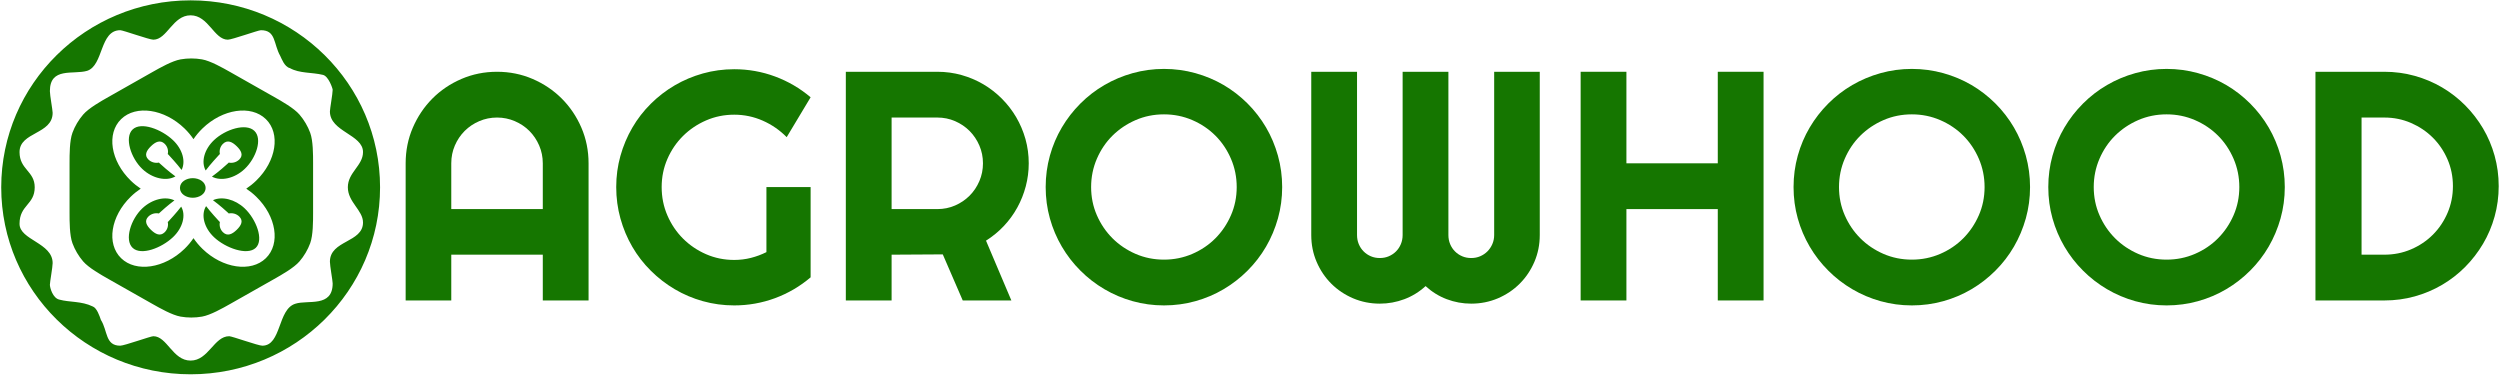
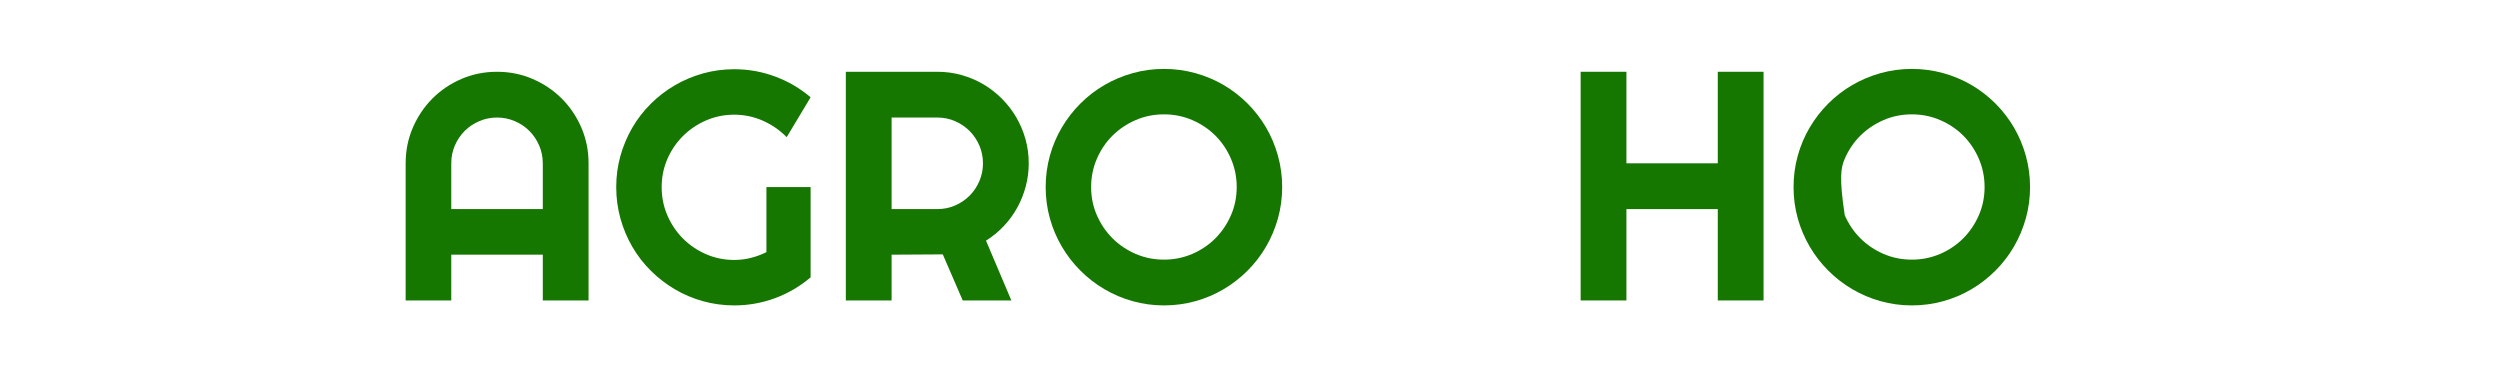
<svg xmlns="http://www.w3.org/2000/svg" id="prime.nav-Page%201" viewBox="0 0 1531 230" style="background-color:#ffffff00" version="1.1" xml:space="preserve" x="0px" y="0px" width="1531px" height="230px">
  <g id="Layer%201">
-     <path d="M 139.523 24.303 C 142.057 24.303 158.108 18.498 159.797 18.498 C 169.09 18.498 167.4 26.79 171.624 34.253 C 172.469 35.911 174.159 40.886 177.538 41.716 C 183.451 45.032 191.054 44.204 197.812 45.862 C 201.191 46.691 203.725 54.153 203.725 54.982 C 203.725 57.47 202.036 66.591 202.036 68.25 C 202.036 80.687 222.31 82.345 222.31 93.126 C 222.31 101.417 213.018 105.564 213.018 114.684 C 213.018 123.805 222.31 128.78 222.31 136.243 C 222.31 148.681 202.036 147.023 202.036 160.29 C 202.036 162.778 203.725 171.899 203.725 173.556 C 203.725 188.482 188.519 183.507 180.917 185.994 C 169.934 189.311 172.469 211.7 160.642 211.7 C 158.108 211.7 142.057 205.895 140.368 205.895 C 131.075 205.895 127.696 220.821 116.714 220.821 C 105.733 220.821 102.353 205.895 93.905 205.895 C 92.216 205.895 76.166 211.7 73.631 211.7 C 64.338 211.7 66.028 202.578 61.804 195.945 C 60.96 193.457 59.27 188.482 56.736 187.653 C 49.978 184.337 42.375 185.166 36.462 183.507 C 32.238 182.678 30.548 176.044 30.548 174.386 C 30.548 172.727 32.238 163.607 32.238 161.119 C 32.238 148.681 11.964 147.023 11.964 137.072 C 11.964 125.464 21.256 125.464 21.256 114.684 C 21.256 104.734 11.964 103.904 11.964 93.126 C 11.964 80.687 32.238 82.345 32.238 69.079 C 32.238 67.42 30.548 58.299 30.548 55.812 C 30.548 40.886 44.909 45.862 53.357 43.374 C 63.494 40.057 60.96 18.498 73.631 18.498 C 75.321 18.498 91.371 24.303 93.905 24.303 C 102.353 24.303 105.733 9.377 116.714 9.377 C 127.696 9.377 131.075 24.303 139.523 24.303 ZM 0.75 114.717 C 0.75 177.954 52.684 229.217 116.75 229.217 C 180.816 229.217 232.75 177.954 232.75 114.717 C 232.75 51.48 180.816 0.217 116.75 0.217 C 52.684 0.217 0.75 51.48 0.75 114.717 ZM 123.99 78.667 C 136.336 66.679 153.712 64.114 162.8 72.939 C 171.888 81.763 169.247 98.634 156.901 110.623 C 154.976 112.491 152.927 114.132 150.808 115.535 C 152.927 116.939 154.976 118.579 156.901 120.448 C 169.247 132.436 171.888 149.307 162.8 158.131 C 153.712 166.956 136.336 164.391 123.99 152.404 C 121.867 150.341 120.03 148.137 118.491 145.852 C 116.952 148.137 115.116 150.341 112.992 152.404 C 100.647 164.391 83.27 166.956 74.183 158.131 C 65.094 149.307 67.735 132.436 80.082 120.448 C 82.007 118.579 84.055 116.939 86.175 115.535 C 84.055 114.132 82.007 112.491 80.082 110.623 C 67.735 98.634 65.094 81.763 74.183 72.939 C 83.27 64.114 100.647 66.679 112.992 78.667 C 115.116 80.729 116.952 82.933 118.491 85.218 C 120.03 82.933 121.867 80.729 123.99 78.667 ZM 140.986 186.119 L 167.914 170.864 C 172.49 168.272 180.023 164.016 183.416 160.073 C 186.205 156.832 188.495 152.942 189.961 148.951 C 191.745 144.095 191.736 135.566 191.736 130.381 L 191.736 99.871 C 191.736 94.687 191.745 86.159 189.962 81.304 C 188.496 77.313 186.207 73.422 183.418 70.181 C 180.023 66.237 172.49 61.98 167.914 59.388 L 140.986 44.133 C 136.409 41.541 128.887 37.269 123.71 36.357 C 119.455 35.607 114.877 35.607 110.621 36.356 C 105.443 37.269 97.919 41.541 93.343 44.133 L 66.414 59.388 C 61.838 61.98 54.306 66.236 50.913 70.179 C 48.123 73.42 45.834 77.31 44.367 81.301 C 42.584 86.158 42.593 94.687 42.593 99.871 L 42.593 130.381 C 42.593 135.566 42.584 144.094 44.367 148.948 C 45.832 152.939 48.121 156.83 50.911 160.071 C 54.305 164.015 61.838 168.272 66.414 170.864 L 93.343 186.119 C 97.919 188.712 105.442 192.983 110.618 193.896 C 114.873 194.646 119.452 194.646 123.707 193.896 C 128.886 192.984 136.409 188.712 140.986 186.119 ZM 110.198 115.108 C 110.198 118.876 114.172 121.112 118.052 121.112 C 121.932 121.112 125.906 118.876 125.906 115.108 C 125.906 111.341 121.932 109.106 118.052 109.106 C 114.172 109.106 110.198 111.341 110.198 115.108 ZM 105.907 145.271 C 112.018 139.502 113.953 131.692 110.956 126.539 C 108.095 130.252 104.023 134.643 103.2 135.528 L 103.059 135.672 C 102.952 135.775 102.846 135.869 102.738 135.951 C 103.23 138.145 102.599 140.529 100.845 142.234 C 98.105 144.898 95.183 143.413 92.44 140.746 C 89.696 138.079 88.169 135.24 90.91 132.576 C 92.654 130.881 95.089 130.265 97.336 130.729 C 97.424 130.619 97.523 130.509 97.635 130.399 C 98.511 129.548 102.999 125.552 106.82 122.718 C 101.361 120.028 93.207 121.879 87.167 127.58 C 80.137 134.217 76.061 146.914 81.237 151.8 C 86.411 156.684 98.877 151.907 105.907 145.271 ZM 131.076 145.271 C 138.106 151.907 151.428 156.684 156.603 151.8 C 161.778 146.914 156.846 134.217 149.816 127.58 C 143.869 121.967 135.874 120.086 130.419 122.596 C 134.274 125.436 138.88 129.536 139.768 130.399 C 139.881 130.509 139.981 130.619 140.069 130.729 C 142.316 130.265 144.75 130.881 146.494 132.576 C 149.235 135.24 147.708 138.079 144.964 140.746 C 142.221 143.413 139.299 144.898 136.559 142.234 C 134.804 140.529 134.175 138.145 134.667 135.951 C 134.56 135.869 134.451 135.775 134.344 135.672 L 134.203 135.528 C 133.358 134.619 129.082 130.004 126.213 126.231 C 122.953 131.376 124.842 139.387 131.076 145.271 ZM 105.907 85.799 C 98.877 79.163 86.411 74.385 81.237 79.27 C 76.061 84.156 80.137 96.853 87.167 103.489 C 93.437 109.409 101.985 111.177 107.432 108.025 C 103.494 105.183 98.558 100.793 97.635 99.896 C 97.523 99.787 97.424 99.676 97.336 99.566 C 95.089 100.03 92.654 99.415 90.91 97.72 C 88.169 95.056 89.696 92.216 92.44 89.549 C 95.183 86.882 98.105 85.398 100.845 88.063 C 102.599 89.767 103.23 92.15 102.738 94.345 C 102.846 94.427 102.952 94.52 103.059 94.624 L 103.2 94.768 C 104.046 95.678 108.335 100.303 111.203 104.079 C 113.838 98.93 111.842 91.402 105.907 85.799 ZM 131.076 85.799 C 125.014 91.521 123.061 99.253 125.955 104.406 C 128.818 100.576 133.333 95.704 134.203 94.768 L 134.344 94.624 C 134.451 94.52 134.56 94.427 134.667 94.345 C 134.175 92.15 134.804 89.767 136.559 88.063 C 139.299 85.398 142.221 86.882 144.964 89.549 C 147.708 92.216 149.235 95.056 146.494 97.72 C 144.75 99.415 142.316 100.03 140.069 99.566 C 139.981 99.676 139.881 99.787 139.768 99.896 C 138.831 100.807 133.755 105.322 129.788 108.158 C 135.243 111.126 143.635 109.323 149.816 103.489 C 156.846 96.853 160.921 84.995 155.746 80.11 C 150.571 75.225 138.106 79.163 131.076 85.799 Z" fill="#157600" />
    <path d="M 276.359 128.047 L 276.359 100.016 C 276.359 96.172 277.078 92.547 278.547 89.125 C 280.016 85.719 282.016 82.734 284.562 80.188 C 287.094 77.656 290.078 75.656 293.5 74.188 C 296.906 72.719 300.547 71.984 304.391 71.984 C 308.219 71.984 311.844 72.719 315.266 74.188 C 318.688 75.656 321.672 77.656 324.203 80.188 C 326.734 82.734 328.734 85.719 330.203 89.125 C 331.672 92.547 332.406 96.172 332.406 100.016 L 332.406 128.047 L 276.359 128.047 L 276.359 128.047 ZM 360.438 100.016 C 360.438 92.266 358.969 85 356.047 78.188 C 353.109 71.391 349.109 65.453 344.031 60.375 C 338.953 55.297 333.016 51.297 326.203 48.359 C 319.391 45.422 312.125 43.953 304.391 43.953 C 296.641 43.953 289.359 45.422 282.562 48.359 C 275.75 51.297 269.828 55.297 264.781 60.375 C 259.734 65.453 255.75 71.391 252.812 78.188 C 249.875 85 248.422 92.266 248.422 100.016 L 248.422 184 L 276.359 184 L 276.359 155.969 L 332.406 155.969 L 332.406 184 L 360.438 184 L 360.438 100.016 L 360.438 100.016 Z" fill="#157600" />
    <path d="M 496.422 114.562 L 469.359 114.562 L 469.359 154.406 C 466.359 155.906 463.203 157.078 459.891 157.922 C 456.562 158.766 453.141 159.188 449.641 159.188 C 443.516 159.188 437.766 158.016 432.391 155.672 C 427.016 153.328 422.312 150.141 418.281 146.109 C 414.25 142.078 411.062 137.359 408.719 131.953 C 406.375 126.547 405.203 120.75 405.203 114.562 C 405.203 108.453 406.375 102.703 408.719 97.328 C 411.062 91.953 414.25 87.266 418.281 83.266 C 422.312 79.266 427.016 76.094 432.391 73.75 C 437.766 71.406 443.516 70.234 449.641 70.234 C 455.75 70.234 461.578 71.453 467.109 73.891 C 472.641 76.328 477.531 79.703 481.766 84 L 496.422 59.578 C 489.906 54.047 482.641 49.812 474.641 46.844 C 466.625 43.875 458.297 42.391 449.641 42.391 C 442.984 42.391 436.594 43.266 430.438 44.984 C 424.281 46.719 418.547 49.141 413.203 52.266 C 407.859 55.391 402.984 59.156 398.562 63.547 C 394.125 67.938 390.359 72.812 387.234 78.188 C 384.109 83.562 381.672 89.312 379.953 95.438 C 378.234 101.562 377.375 107.938 377.375 114.562 C 377.375 121.219 378.234 127.625 379.953 133.812 C 381.672 140 384.109 145.766 387.234 151.141 C 390.359 156.516 394.125 161.391 398.562 165.781 C 402.984 170.188 407.859 173.953 413.203 177.109 C 418.547 180.266 424.281 182.719 430.438 184.438 C 436.594 186.156 442.984 187.031 449.641 187.031 C 458.297 187.031 466.625 185.547 474.641 182.594 C 482.641 179.625 489.906 175.375 496.422 169.844 L 496.422 114.562 L 496.422 114.562 Z" fill="#157600" />
    <path d="M 574.047 71.984 C 577.891 71.984 581.5 72.719 584.891 74.188 C 588.266 75.656 591.234 77.656 593.766 80.188 C 596.297 82.734 598.297 85.719 599.766 89.125 C 601.234 92.547 601.969 96.172 601.969 100.016 C 601.969 103.859 601.234 107.5 599.766 110.906 C 598.297 114.328 596.297 117.312 593.766 119.844 C 591.234 122.375 588.266 124.375 584.891 125.844 C 581.5 127.312 577.891 128.047 574.047 128.047 L 546.016 128.047 L 546.016 71.984 L 574.047 71.984 L 574.047 71.984 ZM 546.016 155.969 L 577.359 155.781 L 589.578 184 L 619.359 184 L 603.828 147.375 C 607.859 144.844 611.516 141.844 614.766 138.391 C 618.016 134.953 620.766 131.172 623.016 127.062 C 625.266 122.969 626.984 118.641 628.188 114.078 C 629.391 109.516 630 104.828 630 100.016 C 630 94.875 629.328 89.922 628 85.172 C 626.656 80.422 624.766 75.969 622.328 71.797 C 619.891 67.641 616.953 63.844 613.547 60.422 C 610.125 57 606.344 54.062 602.219 51.625 C 598.078 49.188 593.641 47.312 588.891 45.969 C 584.141 44.625 579.188 43.953 574.047 43.953 L 517.984 43.953 L 517.984 184 L 546.016 184 L 546.016 155.969 L 546.016 155.969 Z" fill="#157600" />
    <path d="M 782.609 95.328 C 780.875 89.141 778.453 83.391 775.328 78.047 C 772.203 72.703 768.422 67.828 764 63.391 C 759.562 58.969 754.688 55.188 749.344 52.062 C 744 48.938 738.25 46.516 732.062 44.797 C 725.875 43.078 719.469 42.203 712.828 42.203 C 706.188 42.203 699.797 43.078 693.641 44.797 C 687.484 46.516 681.734 48.938 676.359 52.062 C 670.984 55.188 666.078 58.969 661.656 63.391 C 657.219 67.828 653.438 72.703 650.281 78.047 C 647.125 83.391 644.672 89.141 642.953 95.328 C 641.234 101.516 640.375 107.938 640.375 114.562 C 640.375 121.219 641.234 127.609 642.953 133.766 C 644.672 139.922 647.125 145.672 650.281 151.047 C 653.438 156.422 657.219 161.312 661.656 165.734 C 666.078 170.172 670.984 173.953 676.359 177.109 C 681.734 180.266 687.484 182.719 693.641 184.438 C 699.797 186.156 706.188 187.031 712.828 187.031 C 719.469 187.031 725.875 186.156 732.062 184.438 C 738.25 182.719 744 180.266 749.344 177.109 C 754.688 173.953 759.562 170.172 764 165.734 C 768.422 161.312 772.203 156.422 775.328 151.047 C 778.453 145.672 780.875 139.922 782.609 133.766 C 784.328 127.609 785.203 121.219 785.203 114.562 C 785.203 107.938 784.328 101.516 782.609 95.328 L 782.609 95.328 ZM 753.844 131.812 C 751.5 137.188 748.328 141.891 744.328 145.922 C 740.328 149.953 735.609 153.141 730.172 155.484 C 724.734 157.828 718.953 159 712.828 159 C 706.641 159 700.859 157.828 695.453 155.484 C 690.047 153.141 685.312 149.953 681.281 145.922 C 677.25 141.891 674.062 137.188 671.719 131.812 C 669.375 126.438 668.203 120.688 668.203 114.562 C 668.203 108.453 669.375 102.672 671.719 97.234 C 674.062 91.797 677.25 87.078 681.281 83.078 C 685.312 79.078 690.047 75.891 695.453 73.547 C 700.859 71.203 706.641 70.031 712.828 70.031 C 718.953 70.031 724.734 71.203 730.172 73.547 C 735.609 75.891 740.328 79.078 744.328 83.078 C 748.328 87.078 751.5 91.797 753.844 97.234 C 756.188 102.672 757.359 108.453 757.359 114.562 C 757.359 120.688 756.188 126.438 753.844 131.812 L 753.844 131.812 Z" fill="#157600" />
-     <path d="M 942.953 43.953 L 915.031 43.953 L 915.031 143.953 C 915.031 145.922 914.656 147.766 913.906 149.484 C 913.156 151.203 912.141 152.703 910.875 153.969 C 909.594 155.25 908.109 156.234 906.422 156.953 C 904.734 157.672 902.906 158.016 900.969 158.016 C 899 158.016 897.172 157.672 895.484 156.953 C 893.797 156.234 892.312 155.25 891.047 153.969 C 889.766 152.703 888.781 151.203 888.062 149.484 C 887.344 147.766 887 145.922 887 143.953 L 887 43.953 L 858.969 43.953 L 858.969 143.953 C 858.969 145.922 858.609 147.766 857.891 149.484 C 857.172 151.203 856.188 152.703 854.922 153.969 C 853.641 155.25 852.156 156.234 850.469 156.953 C 848.781 157.672 846.953 158.016 845 158.016 C 843.047 158.016 841.219 157.672 839.531 156.953 C 837.844 156.234 836.359 155.25 835.094 153.969 C 833.812 152.703 832.828 151.203 832.109 149.484 C 831.391 147.766 831.047 145.922 831.047 143.953 L 831.047 43.953 L 803.016 43.953 L 803.016 143.953 C 803.016 149.766 804.094 155.219 806.281 160.328 C 808.469 165.438 811.453 169.891 815.266 173.703 C 819.078 177.516 823.531 180.5 828.641 182.688 C 833.75 184.859 839.203 185.953 845 185.953 C 850.203 185.953 855.219 185.031 860.031 183.219 C 864.844 181.406 869.188 178.734 873.031 175.203 C 876.875 178.734 881.188 181.406 885.969 183.219 C 890.75 185.031 895.75 185.953 900.969 185.953 C 906.75 185.953 912.203 184.859 917.312 182.688 C 922.422 180.5 926.875 177.516 930.688 173.703 C 934.5 169.891 937.484 165.438 939.672 160.328 C 941.859 155.219 942.953 149.766 942.953 143.953 L 942.953 43.953 L 942.953 43.953 Z" fill="#157600" />
    <path d="M 996.016 128.047 L 1051.969 128.047 L 1051.969 184 L 1080 184 L 1080 43.953 L 1051.969 43.953 L 1051.969 100.016 L 996.016 100.016 L 996.016 43.953 L 967.984 43.953 L 967.984 184 L 996.016 184 L 996.016 128.047 L 996.016 128.047 Z" fill="#157600" />
-     <path d="M 1240.609 95.328 C 1238.875 89.141 1236.453 83.391 1233.328 78.047 C 1230.203 72.703 1226.422 67.828 1222 63.391 C 1217.562 58.969 1212.688 55.188 1207.344 52.062 C 1202 48.938 1196.25 46.516 1190.062 44.797 C 1183.875 43.078 1177.469 42.203 1170.828 42.203 C 1164.188 42.203 1157.797 43.078 1151.641 44.797 C 1145.484 46.516 1139.734 48.938 1134.359 52.062 C 1128.984 55.188 1124.078 58.969 1119.656 63.391 C 1115.219 67.828 1111.438 72.703 1108.281 78.047 C 1105.125 83.391 1102.672 89.141 1100.953 95.328 C 1099.234 101.516 1098.375 107.938 1098.375 114.562 C 1098.375 121.219 1099.234 127.609 1100.953 133.766 C 1102.672 139.922 1105.125 145.672 1108.281 151.047 C 1111.438 156.422 1115.219 161.312 1119.656 165.734 C 1124.078 170.172 1128.984 173.953 1134.359 177.109 C 1139.734 180.266 1145.484 182.719 1151.641 184.438 C 1157.797 186.156 1164.188 187.031 1170.828 187.031 C 1177.469 187.031 1183.875 186.156 1190.062 184.438 C 1196.25 182.719 1202 180.266 1207.344 177.109 C 1212.688 173.953 1217.562 170.172 1222 165.734 C 1226.422 161.312 1230.203 156.422 1233.328 151.047 C 1236.453 145.672 1238.875 139.922 1240.609 133.766 C 1242.328 127.609 1243.203 121.219 1243.203 114.562 C 1243.203 107.938 1242.328 101.516 1240.609 95.328 L 1240.609 95.328 ZM 1211.844 131.812 C 1209.5 137.188 1206.328 141.891 1202.328 145.922 C 1198.328 149.953 1193.609 153.141 1188.172 155.484 C 1182.734 157.828 1176.953 159 1170.828 159 C 1164.641 159 1158.859 157.828 1153.453 155.484 C 1148.047 153.141 1143.312 149.953 1139.281 145.922 C 1135.25 141.891 1132.062 137.188 1129.719 131.812 C 1127.375 126.438 1126.203 120.688 1126.203 114.562 C 1126.203 108.453 1127.375 102.672 1129.719 97.234 C 1132.062 91.797 1135.25 87.078 1139.281 83.078 C 1143.312 79.078 1148.047 75.891 1153.453 73.547 C 1158.859 71.203 1164.641 70.031 1170.828 70.031 C 1176.953 70.031 1182.734 71.203 1188.172 73.547 C 1193.609 75.891 1198.328 79.078 1202.328 83.078 C 1206.328 87.078 1209.5 91.797 1211.844 97.234 C 1214.188 102.672 1215.359 108.453 1215.359 114.562 C 1215.359 120.688 1214.188 126.438 1211.844 131.812 L 1211.844 131.812 Z" fill="#157600" />
-     <path d="M 1396.609 95.328 C 1394.875 89.141 1392.453 83.391 1389.328 78.047 C 1386.203 72.703 1382.422 67.828 1378 63.391 C 1373.562 58.969 1368.688 55.188 1363.344 52.062 C 1358 48.938 1352.25 46.516 1346.062 44.797 C 1339.875 43.078 1333.469 42.203 1326.828 42.203 C 1320.188 42.203 1313.797 43.078 1307.641 44.797 C 1301.484 46.516 1295.734 48.938 1290.359 52.062 C 1284.984 55.188 1280.078 58.969 1275.656 63.391 C 1271.219 67.828 1267.438 72.703 1264.281 78.047 C 1261.125 83.391 1258.672 89.141 1256.953 95.328 C 1255.234 101.516 1254.375 107.938 1254.375 114.562 C 1254.375 121.219 1255.234 127.609 1256.953 133.766 C 1258.672 139.922 1261.125 145.672 1264.281 151.047 C 1267.438 156.422 1271.219 161.312 1275.656 165.734 C 1280.078 170.172 1284.984 173.953 1290.359 177.109 C 1295.734 180.266 1301.484 182.719 1307.641 184.438 C 1313.797 186.156 1320.188 187.031 1326.828 187.031 C 1333.469 187.031 1339.875 186.156 1346.062 184.438 C 1352.25 182.719 1358 180.266 1363.344 177.109 C 1368.688 173.953 1373.562 170.172 1378 165.734 C 1382.422 161.312 1386.203 156.422 1389.328 151.047 C 1392.453 145.672 1394.875 139.922 1396.609 133.766 C 1398.328 127.609 1399.203 121.219 1399.203 114.562 C 1399.203 107.938 1398.328 101.516 1396.609 95.328 L 1396.609 95.328 ZM 1367.844 131.812 C 1365.5 137.188 1362.328 141.891 1358.328 145.922 C 1354.328 149.953 1349.609 153.141 1344.172 155.484 C 1338.734 157.828 1332.953 159 1326.828 159 C 1320.641 159 1314.859 157.828 1309.453 155.484 C 1304.047 153.141 1299.312 149.953 1295.281 145.922 C 1291.25 141.891 1288.062 137.188 1285.719 131.812 C 1283.375 126.438 1282.203 120.688 1282.203 114.562 C 1282.203 108.453 1283.375 102.672 1285.719 97.234 C 1288.062 91.797 1291.25 87.078 1295.281 83.078 C 1299.312 79.078 1304.047 75.891 1309.453 73.547 C 1314.859 71.203 1320.641 70.031 1326.828 70.031 C 1332.953 70.031 1338.734 71.203 1344.172 73.547 C 1349.609 75.891 1354.328 79.078 1358.328 83.078 C 1362.328 87.078 1365.5 91.797 1367.844 97.234 C 1370.188 102.672 1371.359 108.453 1371.359 114.562 C 1371.359 120.688 1370.188 126.438 1367.844 131.812 L 1367.844 131.812 Z" fill="#157600" />
-     <path d="M 1527.703 95.375 C 1526.047 89.422 1523.688 83.859 1520.625 78.672 C 1517.562 73.5 1513.906 68.781 1509.688 64.516 C 1505.453 60.266 1500.734 56.594 1495.531 53.531 C 1490.312 50.469 1484.734 48.109 1478.781 46.453 C 1472.812 44.797 1466.609 43.953 1460.172 43.953 L 1417.984 43.953 L 1417.984 184 L 1460.172 184 C 1466.609 184 1472.812 183.172 1478.781 181.516 C 1484.734 179.859 1490.312 177.5 1495.531 174.438 C 1500.734 171.375 1505.453 167.719 1509.688 163.453 C 1513.906 159.188 1517.562 154.469 1520.625 149.281 C 1523.688 144.109 1526.047 138.547 1527.703 132.578 C 1529.359 126.625 1530.203 120.422 1530.203 113.984 C 1530.203 107.547 1529.359 101.344 1527.703 95.375 L 1527.703 95.375 ZM 1498.891 130.344 C 1496.703 135.453 1493.719 139.906 1489.906 143.719 C 1486.094 147.531 1481.641 150.516 1476.531 152.703 C 1471.422 154.891 1465.969 155.969 1460.172 155.969 L 1446.219 155.969 L 1446.219 71.984 L 1460.172 71.984 C 1465.969 71.984 1471.422 73.094 1476.531 75.312 C 1481.641 77.531 1486.094 80.531 1489.906 84.344 C 1493.719 88.156 1496.703 92.594 1498.891 97.672 C 1501.078 102.75 1502.172 108.188 1502.172 113.984 C 1502.172 119.781 1501.078 125.234 1498.891 130.344 L 1498.891 130.344 Z" fill="#157600" />
+     <path d="M 1240.609 95.328 C 1238.875 89.141 1236.453 83.391 1233.328 78.047 C 1230.203 72.703 1226.422 67.828 1222 63.391 C 1217.562 58.969 1212.688 55.188 1207.344 52.062 C 1202 48.938 1196.25 46.516 1190.062 44.797 C 1183.875 43.078 1177.469 42.203 1170.828 42.203 C 1164.188 42.203 1157.797 43.078 1151.641 44.797 C 1145.484 46.516 1139.734 48.938 1134.359 52.062 C 1128.984 55.188 1124.078 58.969 1119.656 63.391 C 1115.219 67.828 1111.438 72.703 1108.281 78.047 C 1105.125 83.391 1102.672 89.141 1100.953 95.328 C 1099.234 101.516 1098.375 107.938 1098.375 114.562 C 1098.375 121.219 1099.234 127.609 1100.953 133.766 C 1102.672 139.922 1105.125 145.672 1108.281 151.047 C 1111.438 156.422 1115.219 161.312 1119.656 165.734 C 1124.078 170.172 1128.984 173.953 1134.359 177.109 C 1139.734 180.266 1145.484 182.719 1151.641 184.438 C 1157.797 186.156 1164.188 187.031 1170.828 187.031 C 1177.469 187.031 1183.875 186.156 1190.062 184.438 C 1196.25 182.719 1202 180.266 1207.344 177.109 C 1212.688 173.953 1217.562 170.172 1222 165.734 C 1226.422 161.312 1230.203 156.422 1233.328 151.047 C 1236.453 145.672 1238.875 139.922 1240.609 133.766 C 1242.328 127.609 1243.203 121.219 1243.203 114.562 C 1243.203 107.938 1242.328 101.516 1240.609 95.328 L 1240.609 95.328 ZM 1211.844 131.812 C 1209.5 137.188 1206.328 141.891 1202.328 145.922 C 1198.328 149.953 1193.609 153.141 1188.172 155.484 C 1182.734 157.828 1176.953 159 1170.828 159 C 1164.641 159 1158.859 157.828 1153.453 155.484 C 1148.047 153.141 1143.312 149.953 1139.281 145.922 C 1135.25 141.891 1132.062 137.188 1129.719 131.812 C 1126.203 108.453 1127.375 102.672 1129.719 97.234 C 1132.062 91.797 1135.25 87.078 1139.281 83.078 C 1143.312 79.078 1148.047 75.891 1153.453 73.547 C 1158.859 71.203 1164.641 70.031 1170.828 70.031 C 1176.953 70.031 1182.734 71.203 1188.172 73.547 C 1193.609 75.891 1198.328 79.078 1202.328 83.078 C 1206.328 87.078 1209.5 91.797 1211.844 97.234 C 1214.188 102.672 1215.359 108.453 1215.359 114.562 C 1215.359 120.688 1214.188 126.438 1211.844 131.812 L 1211.844 131.812 Z" fill="#157600" />
  </g>
</svg>